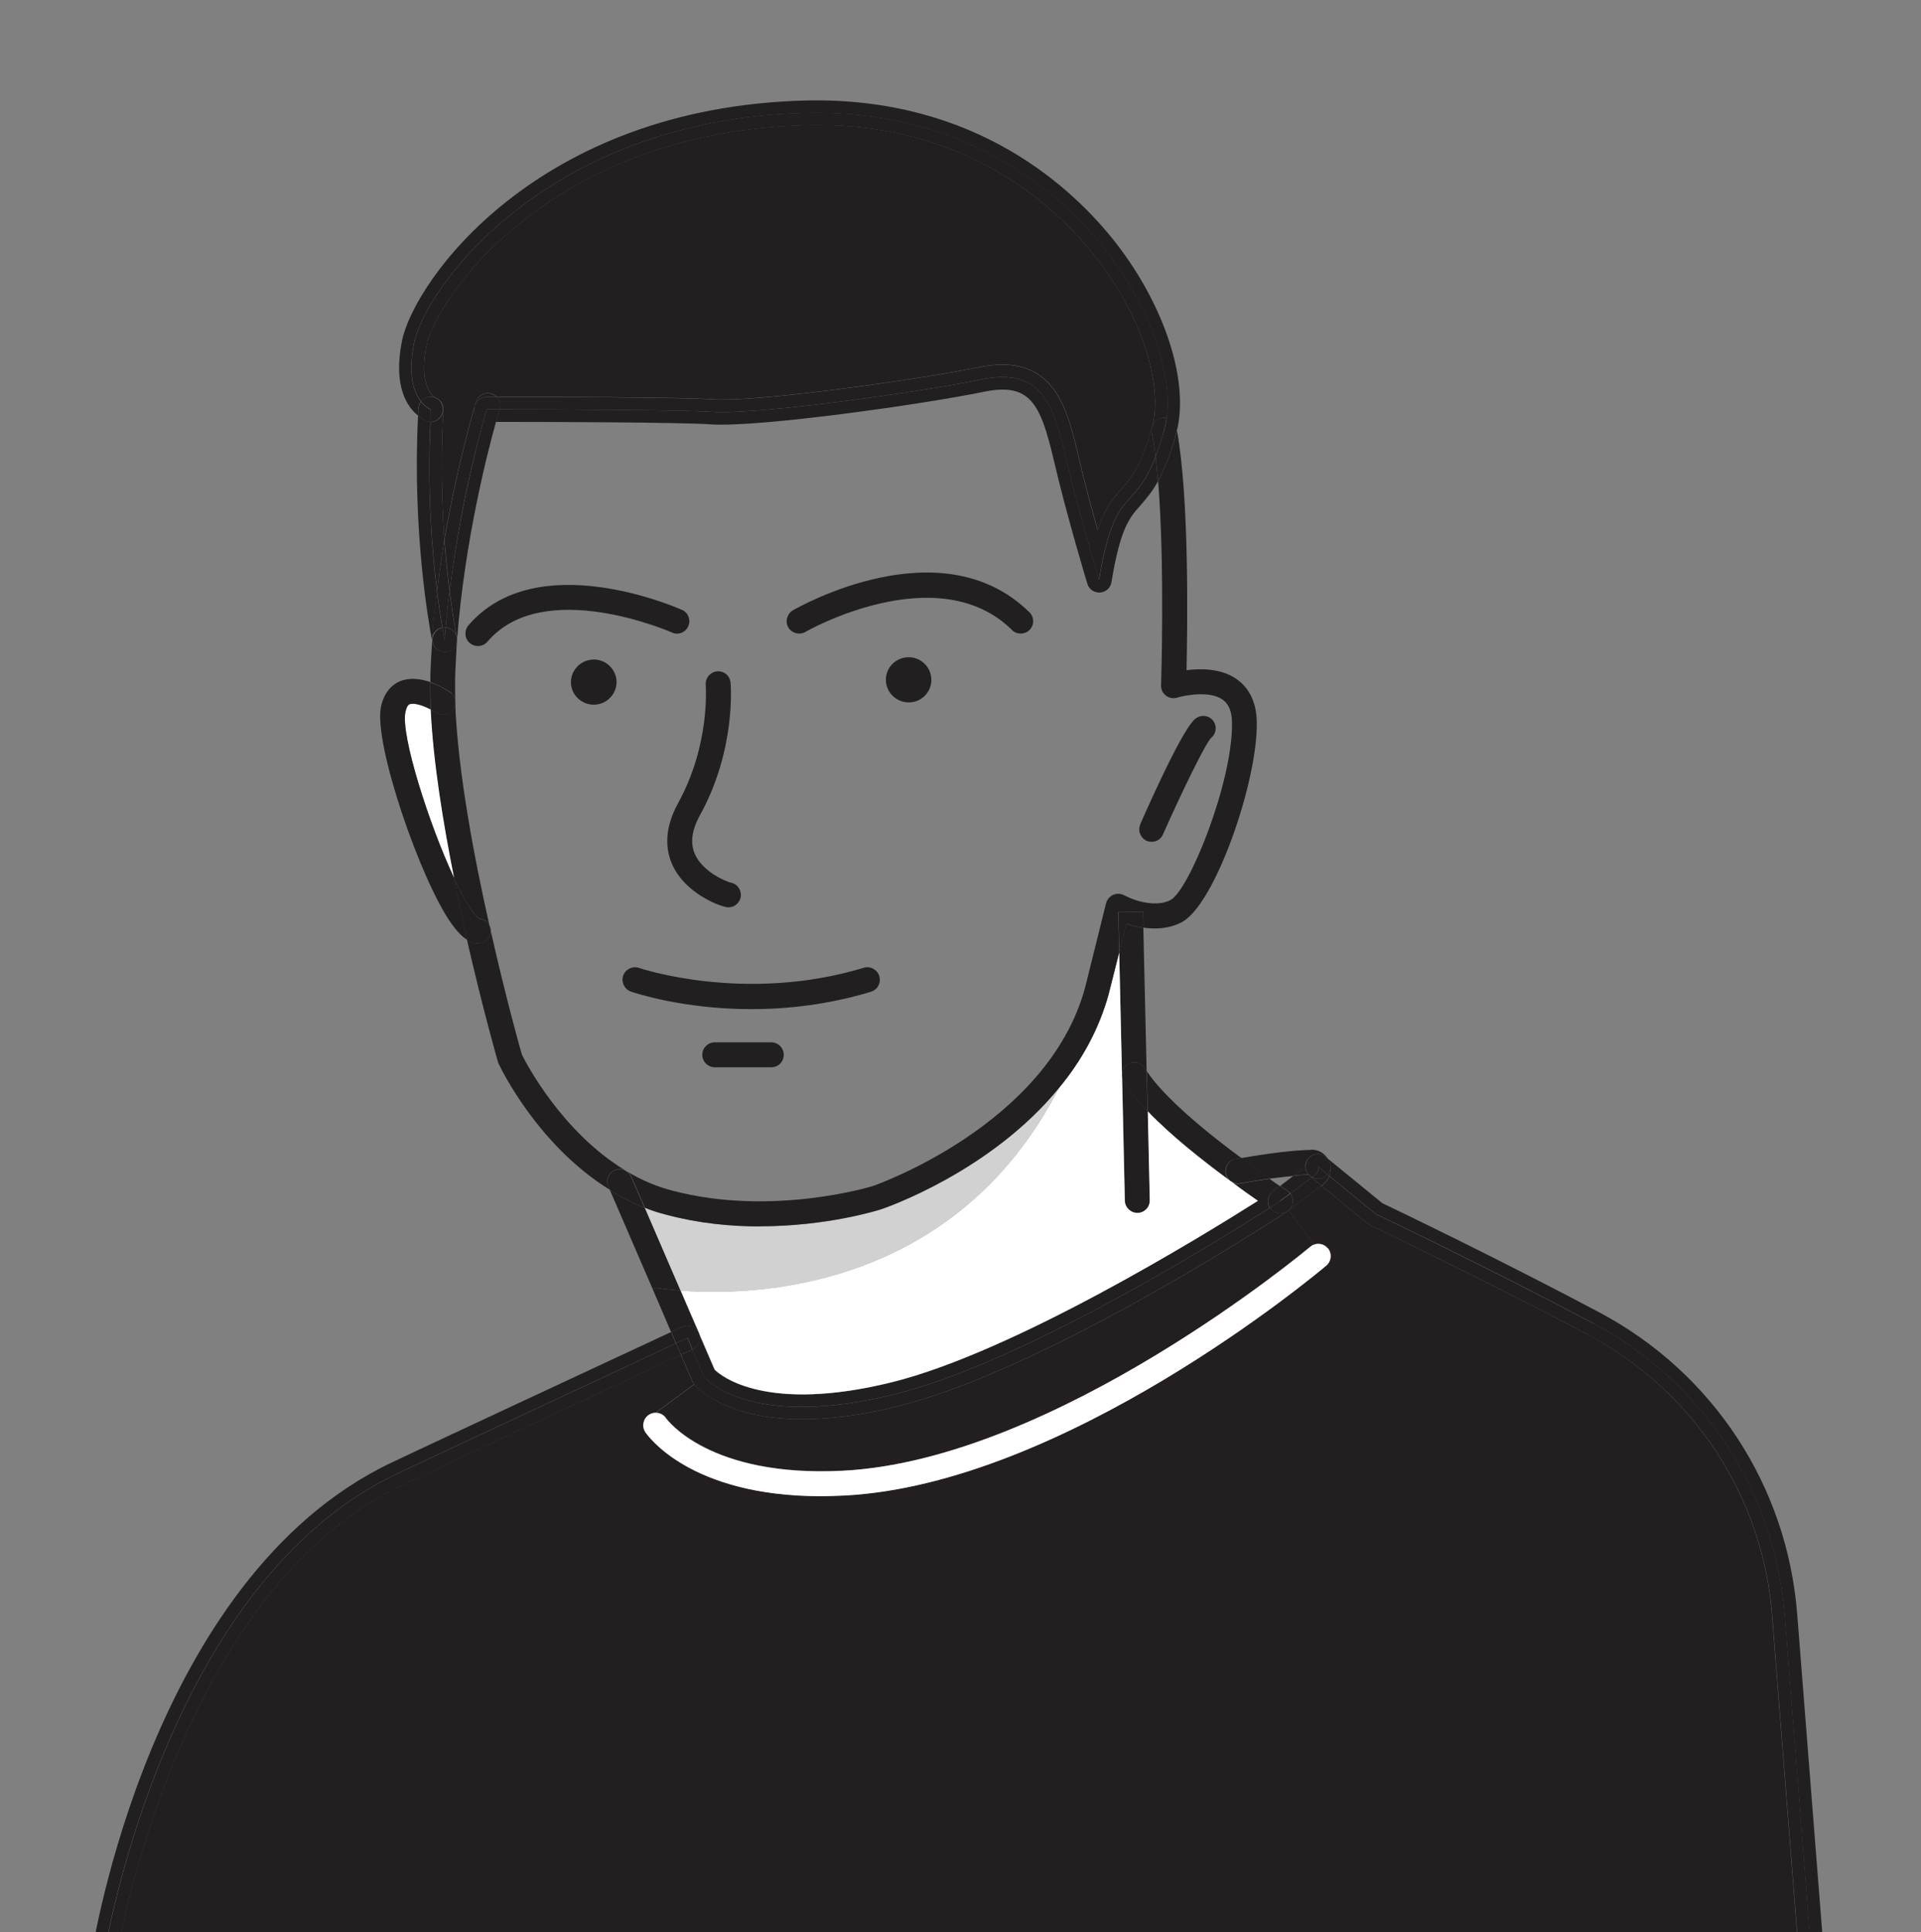
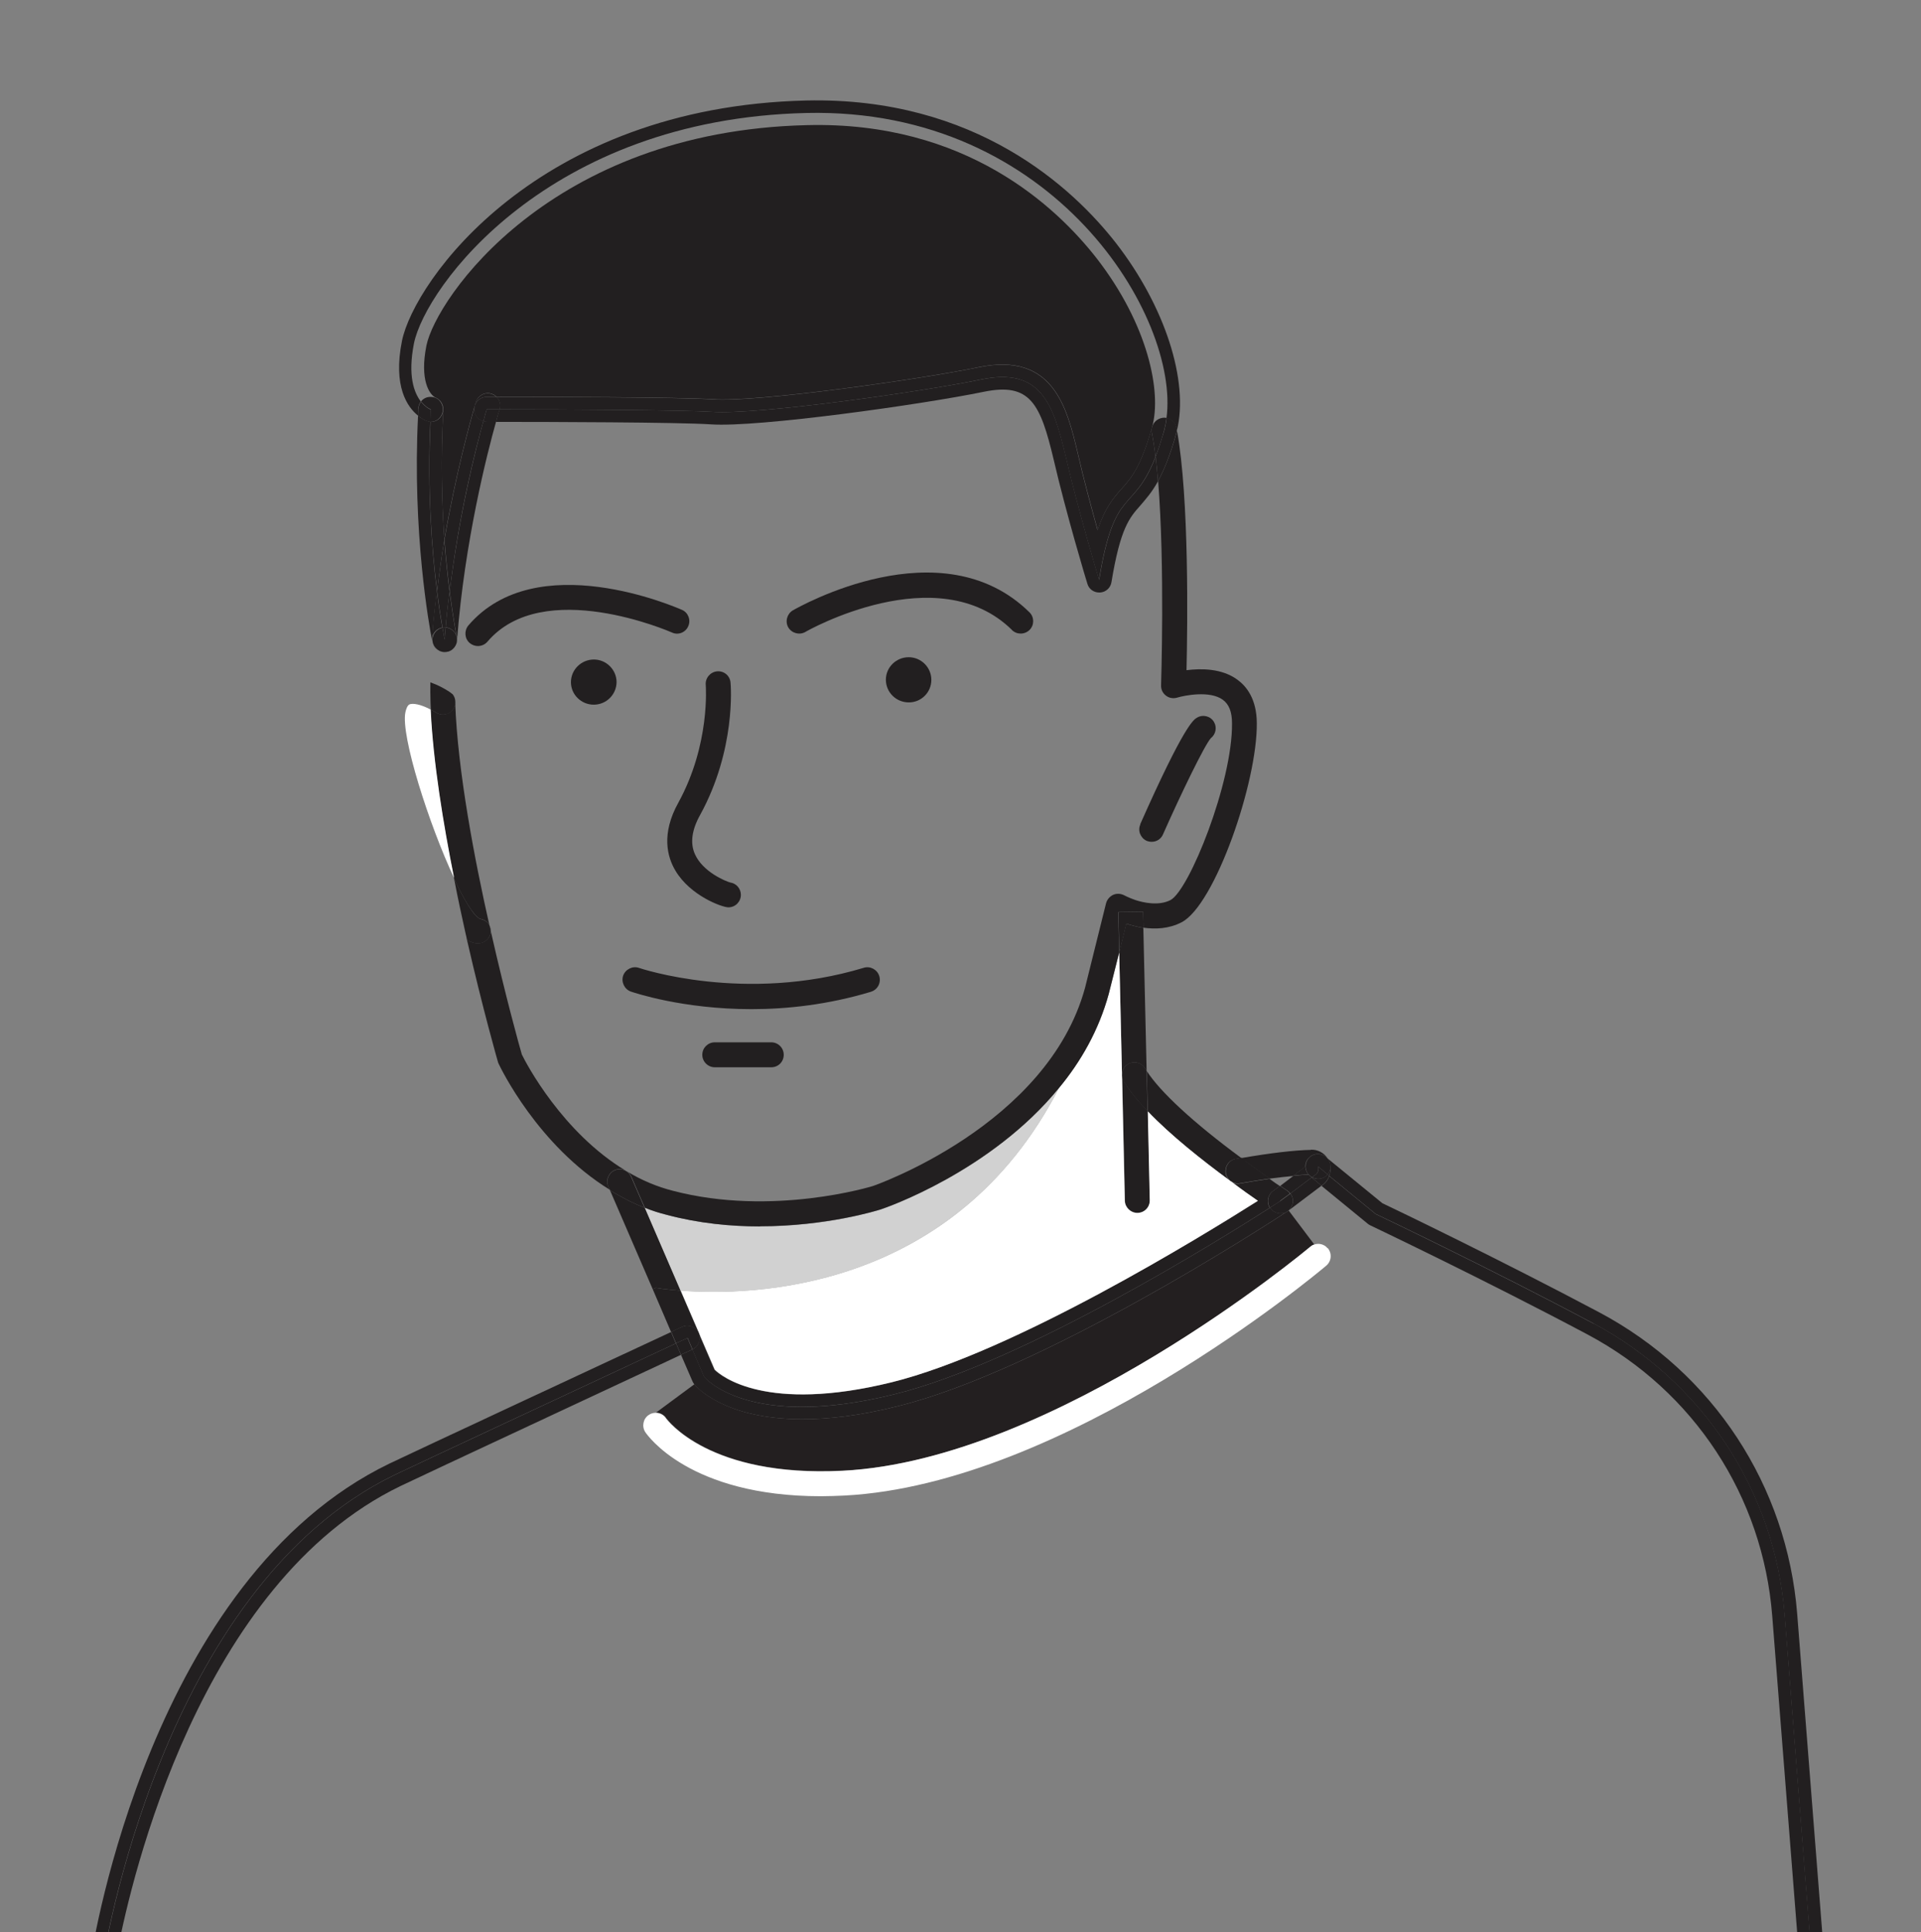
<svg xmlns="http://www.w3.org/2000/svg" id="Calque_1" data-name="Calque 1" viewBox="0 0 116.99 117.66">
  <rect x="0" y="0" width="116.99" height="117.66" fill="#808080" stroke="none" />
  <defs>
    <style> .cls-1 { fill: #231f20; } .cls-1, .cls-2, .cls-3, .cls-4 { stroke-width: 0px; } .cls-2 { fill: #221f20; } .cls-3 { fill: #d1d1d1; } .cls-4 { fill: #fff; } </style>
  </defs>
  <path class="cls-2" d="M80.84,71.51c.14-.15.2-.36.17-.58.05.22.03.46-.06.67l-.11-.09Z" />
  <path class="cls-2" d="M81.02,70.92l-.03-.12s.03.08.03.12Z" />
  <path class="cls-2" d="M80.13,71.52c.16-.12.19-.32.14-.49l.58.48c-.07.1-.17.17-.29.22-.22.09-.46.06-.65-.05l.22-.16Z" />
-   <path class="cls-1" d="M80.86,76c-.2-.25-.55-.33-.83-.22l-1.56-2.07,2-1.51,2.82,2.31c.05.04.1.07.16.1s6.9,3.29,13.24,6.65c6.46,3.45,10.66,9.85,11.23,17.13l1.53,19.42-102.28.87c.81-4.21,4.98-22.29,17.21-28.2,1.32-.64,13.96-6.52,17.08-7.99l.71,1.64c.03.06.06.11.1.16l-2.34,1.73c-.14,0-.29.04-.42.13-.34.22-.44.7-.21,1.05.11.16,2.67,3.9,10.69,3.9.46,0,.92-.02,1.42-.04,13.43-.69,28.72-13.46,29.36-14,.32-.27.36-.75.09-1.07Z" />
  <path class="cls-2" d="M78.48,73.7c.16-.15.26-.35.26-.58,0-.16-.05-.32-.16-.44l1.3-.98.6.5-2,1.51Z" />
  <path class="cls-2" d="M79.51,71.03c0-.31.2-.61.52-.72.39-.12.83.08.96.49l.03.12h0c.03.22-.03.43-.17.59l-.58-.48c.05.16.02.36-.14.49l-.22.16c-.08-.03-.14-.09-.2-.15h-.01c-.06-.06-.1-.13-.13-.21-.04-.08-.06-.17-.06-.27h.01Z" />
  <path class="cls-2" d="M79.9,71.68c.19.11.42.14.65.05.12-.05.22-.12.29-.22l.11.09c-.06.2-.19.37-.36.52l-.11.08-.6-.5.02-.02Z" />
  <path class="cls-2" d="M79.88,71.7l-.1-.08s-.07-.06-.09-.09h.01c.06.06.12.12.2.15l-.02.02Z" />
  <path class="cls-2" d="M79.5,71.04c0,.1.02.19.06.27.03.08.07.15.13.21-.28.01-.59.03-.93.07l.74-.56Z" />
  <path class="cls-2" d="M80.02,70.32c-.31.11-.52.4-.52.72h-.01c0-.42.33-.77.76-.77.21,0,.4.09.55.23l.05.04c.05.06.08.13.11.2.01.02.02.04.02.06-.13-.4-.57-.61-.96-.49Z" />
  <path class="cls-2" d="M79.88,71.7l-1.3.98c-.04-.07-.11-.13-.18-.18-.01,0-.16-.11-.43-.29l.8-.61c.34-.04.65-.06.93-.07.02.03.06.06.09.09l.1.08Z" />
  <path class="cls-2" d="M79.84,70.01c.4-.02.79.18,1.01.53l-.05-.04c-.14-.14-.33-.23-.55-.23-.42,0-.76.34-.76.76v.02l-.74.56c-.42.04-.9.09-1.43.16-.41-.28-.93-.65-1.49-1.06-.08-.06-.17-.12-.25-.19,1.8-.31,3.24-.48,4.25-.5Z" />
  <path class="cls-2" d="M77.34,73.54c.41-.26.64-.41.64-.41l.6-.44c.11.12.16.28.16.44,0,.22-.1.42-.26.58l-.04.03s-.09.06-.13.09c-.1.04-.21.06-.32.06-.22,0-.46-.1-.61-.29-.01-.02-.02-.03-.03-.05Z" />
  <path class="cls-2" d="M77.98,73.13s-.22.15-.64.41c-.21-.33-.13-.78.18-1.01l.43-.32c.27.18.42.29.43.29.07.05.14.11.18.18l-.6.44Z" />
  <path class="cls-2" d="M75.85,70.7c.56.41,1.07.78,1.49,1.06-.55.08-1.15.18-1.8.29-.05.01-.09.02-.13.02-.15,0-.28-.04-.4-.12-.05-.02-.1-.06-.14-.1-.13-.14-.22-.32-.22-.54,0-.4.29-.73.69-.76.09-.02.18-.03.27-.05.08.07.17.13.25.19Z" />
  <path class="cls-2" d="M69.44,50.19c2.68-6.04,3.25-6.37,3.46-6.49.35-.21.82-.1,1.03.26.2.33.11.76-.19.99-.39.44-1.81,3.37-2.91,5.85-.12.29-.39.46-.69.46-.1,0-.21-.02-.31-.06-.37-.17-.56-.62-.38-1Z" />
  <path class="cls-2" d="M71.64,26.06c.01.05.02.11.03.17l-.03.12s-.01.03-.01.05c-.38,1.37-.76,2.26-1.11,2.9-.04-.52-.09-1.02-.14-1.5.17-.44.34-.97.53-1.61h0c.06-.24.11-.49.14-.75.29.06.55.29.6.61Z" />
  <path class="cls-2" d="M70.15,26.34c-.02-.12-.02-.24.02-.35.07-.26.29-.48.59-.54.1-.02.19-.02.28,0-.03.26-.08.51-.14.74h0c-.18.65-.35,1.17-.53,1.62-.06-.54-.14-1.02-.22-1.47Z" />
  <path class="cls-2" d="M68.51,73.12l-.17-7.68c0,.13.03.26.1.38.33.58.84,1.2,1.47,1.84l.12,5.41c.01.42-.31.77-.74.78h-.02c-.4,0-.75-.33-.76-.74Z" />
  <path class="cls-2" d="M69.9,67.67l-.06-2.45c.8,1.25,2.82,3.13,5.75,5.29-.09.02-.18.03-.27.05-.39.03-.69.35-.69.76,0,.21.09.39.22.54-1.63-1.19-3.57-2.73-4.96-4.19Z" />
  <path class="cls-2" d="M68.33,65.44c0-.25.13-.51.37-.65.36-.21.83-.09,1.04.27.03.04.05.09.09.14h0s.06,2.46.06,2.46c-.63-.64-1.13-1.26-1.47-1.84-.07-.12-.1-.25-.1-.38Z" />
  <path class="cls-2" d="M68.1,55.55l1.52-.03h0s.02.98.02.98c-.37-.06-.73-.15-1.02-.25t-.02-.01l-.43,1.76-.06-2.45Z" />
  <path class="cls-2" d="M68.33,65.44l-.17-7.44.43-1.76s.01.01.02.01c.29.1.65.19,1.02.25l.2,8.71c-.04-.05-.06-.1-.09-.14-.21-.36-.68-.49-1.04-.27-.24.14-.37.39-.37.65Z" />
  <path class="cls-3" d="M53.61,73.66c.35-.11,6.74-2.33,10.88-7.4-6.42,12.45-18.78,12.66-23.05,12.33l-2.18-5.05c.43.18.88.32,1.32.43,1.98.53,3.93.71,5.69.71,4.06,0,7.14-.96,7.33-1.02Z" />
  <path class="cls-2" d="M56.72,41.4c0,.76-.62,1.38-1.38,1.37-.77,0-1.39-.62-1.39-1.38s.63-1.37,1.39-1.37,1.38.62,1.38,1.38Z" />
  <path class="cls-2" d="M61.63,38.36c-4.53-4.45-12.51.07-12.58.12-.36.21-.83.08-1.04-.27-.21-.36-.08-.83.27-1.04.37-.21,9.06-5.16,14.42.12.29.29.3.77,0,1.07-.14.14-.34.22-.54.22s-.38-.07-.54-.22Z" />
  <path class="cls-2" d="M46.97,63.47c.42,0,.76.34.76.76s-.33.76-.76.76h-3.44c-.41,0-.76-.34-.76-.76s.34-.76.76-.76h3.44Z" />
  <path class="cls-2" d="M77.34,73.54c-2.9,1.86-14.99,9.42-22.87,11.36-8.98,2.22-11.6-1.07-11.6-1.07l-.71-1.66c.38-.17.55-.63.37-1.01h.01l.97,2.25c.39.38,3.14,2.65,10.77.77,7.45-1.84,18.94-8.92,22.31-11.05-.43-.3-.99-.7-1.61-1.16.12.08.25.12.4.12.04,0,.08-.01.13-.02.65-.11,1.25-.21,1.8-.29.24.18.46.33.63.44l-.43.32c-.31.23-.39.68-.18,1.01Z" />
  <path class="cls-2" d="M54.48,84.9c7.88-1.94,19.96-9.5,22.87-11.36.01.02.02.03.03.05.15.19.38.29.61.29.11,0,.22-.02.32-.06-1.39.91-14.91,9.66-23.65,11.81-2.31.58-4.22.79-5.8.79-4.81,0-6.49-2.01-6.58-2.13-.04-.05-.07-.1-.1-.16l-.71-1.64c.4-.18.65-.29.69-.32h.01l.71,1.66s2.62,3.3,11.6,1.07Z" />
  <path class="cls-1" d="M78.31,73.83s.09-.05.13-.09l.04-.03,1.56,2.07c-.08.02-.16.07-.23.13-.15.13-15.53,12.99-28.47,13.64-8.16.42-10.71-3.13-10.76-3.19-.14-.22-.38-.34-.63-.34l2.34-1.73c.09.12,1.77,2.13,6.58,2.13,1.58,0,3.49-.21,5.8-.79,8.74-2.15,22.26-10.9,23.65-11.81Z" />
  <path class="cls-2" d="M41.13,53.01c-.5-.84-.87-2.24.18-4.13,1.96-3.57,1.67-7.14,1.67-7.17-.04-.41.27-.79.69-.83s.79.27.82.69c.02.17.33,4.08-1.85,8.05-.51.91-.62,1.72-.32,2.39.48,1.08,1.86,1.65,2.16,1.73.36.05.64.37.64.75,0,.41-.33.76-.76.76-.38,0-2.32-.7-3.23-2.24Z" />
  <path class="cls-2" d="M41.17,81.79c.43-.19.69-.31.69-.31h.01l.29.69s-.28.14-.69.32l-.3-.7Z" />
  <path class="cls-4" d="M41.44,78.59c4.27.33,16.63.12,23.05-12.33,1.33-1.61,2.43-3.51,3.03-5.72l.64-2.54.17,7.44.17,7.68c.01.4.35.74.76.74h.02c.42-.01.75-.35.74-.78l-.12-5.41c1.39,1.46,3.33,2.99,4.96,4.19.04.04.09.08.14.1.62.47,1.17.86,1.61,1.16-3.37,2.13-14.86,9.21-22.31,11.05-7.64,1.88-10.38-.38-10.77-.77l-.97-2.25-1.11-2.57Z" />
  <path class="cls-2" d="M41.86,81.48s-.25.12-.69.31l-.29-.69c.35-.17.59-.28.66-.31.38-.17.83-.01,1.01.36.17.38.01.84-.37,1.01h-.01l-.29-.69h-.01Z" />
  <path class="cls-2" d="M41.44,78.59l1.11,2.57h-.01c-.18-.37-.63-.54-1.01-.36-.07.03-.3.14-.66.31l-1.12-2.61.19-.08s.55.1,1.5.17Z" />
  <path class="cls-2" d="M39.26,73.54l2.18,5.05c-.95-.07-1.5-.17-1.5-.17l-.19.08-2.61-6.04c.07.05.14.1.21.14.63.37,1.26.7,1.9.94Z" />
  <path class="cls-4" d="M80.86,76c.27.32.23.8-.09,1.07-.64.54-15.93,13.31-29.36,14-.5.02-.96.04-1.42.04-8.02,0-10.58-3.74-10.69-3.9-.23-.35-.13-.83.21-1.05.13-.09.28-.13.42-.13.24,0,.49.12.63.34.05.06,2.6,3.61,10.76,3.19,12.94-.66,28.32-13.51,28.47-13.64.07-.06.15-.11.23-.13.28-.11.63-.03.83.22Z" />
  <path class="cls-2" d="M53.05,60.39c-2.62.79-5.12,1.06-7.28,1.06-4.22,0-7.16-1.01-7.35-1.07-.39-.14-.6-.58-.47-.97.14-.39.58-.61.97-.47.06.02,6.45,2.18,13.69-.01.39-.12.82.11.94.51.12.4-.1.83-.51.95Z" />
  <path class="cls-2" d="M46.28,74.68c-1.76,0-3.71-.18-5.69-.71-.44-.11-.89-.25-1.32-.43l-.82-1.89c-.06-.14-.16-.25-.28-.33.91.56,1.87.95,2.81,1.19,6.07,1.59,12.12-.27,12.18-.29.09-.03,10.63-3.69,12.92-12.07l1.28-5.15c.06-.22.22-.41.43-.51.22-.1.47-.08.68.03,0,0,.26.14.66.28.48.16,1.42.38,2.15.01,1.14-.59,3.79-7.18,3.75-10.77,0-.69-.18-1.15-.56-1.43-.78-.57-2.31-.27-2.78-.13-.23.07-.49.03-.68-.12-.2-.15-.31-.38-.3-.63,0-.09.24-7.26-.18-12.44.35-.65.73-1.54,1.11-2.9,0-.02.01-.04.01-.05l.03-.12c.75,4.13.64,11.87.58,14.59.88-.11,2.15-.12,3.1.58.54.39,1.17,1.16,1.18,2.63.04,3.62-2.56,11.1-4.58,12.14-.77.4-1.6.43-2.32.33l-.02-.97h0s-1.52.02-1.52.02l.06,2.45-.64,2.54c-.61,2.21-1.7,4.12-3.03,5.72-4.15,5.08-10.53,7.29-10.88,7.4-.19.06-3.28,1.02-7.33,1.02Z" />
  <path class="cls-2" d="M38.13,71.31s.02,0,.02.01c.12.08.22.19.28.33l.82,1.89c-.64-.24-1.27-.57-1.9-.94-.07-.04-.14-.09-.21-.14l-.09-.2c-.17-.38.01-.83.39-1,.23-.1.49-.07.69.05Z" />
  <path class="cls-2" d="M68.3,29.77c.58-.64,1.16-1.3,1.85-3.73,0-.02.01-.03.01-.05h.01c-.04.11-.04.23-.02.35.08.44.16.93.22,1.47-1.37,3.52-2.5,1.71-3.44,7.5,0,0-1.28-4.24-2.03-7.5-.77-3.26-1.53-5.46-5.17-4.7s-13.62,2.16-16.37,1.97c-1.79-.11-8.48-.15-12.94-.15.09-.28.01-.57-.19-.76,3.22,0,11.16.02,13.18.15,2.65.19,12.6-1.21,16.17-1.95,4.59-.96,5.4,2.5,6.06,5.27.34,1.51.81,3.24,1.2,4.64.46-1.38.95-1.93,1.46-2.51Z" />
  <path class="cls-2" d="M36.17,40.16c.75,0,1.38.62,1.38,1.38-.01.76-.63,1.37-1.39,1.37s-1.39-.61-1.39-1.37.63-1.38,1.4-1.38Z" />
  <path class="cls-2" d="M30.43,24.95v-.02c4.46,0,11.15.04,12.94.15,2.75.19,12.73-1.21,16.37-1.97s4.4,1.45,5.17,4.7c.75,3.27,2.03,7.5,2.03,7.5.94-5.8,2.07-3.98,3.44-7.5.05.48.1.98.14,1.5-.38.69-.75,1.09-1.08,1.48-.65.73-1.21,1.36-1.75,4.65-.05.35-.34.62-.7.64h-.05c-.33,0-.63-.21-.72-.54-.02-.04-1.3-4.3-2.05-7.55-.81-3.4-1.42-4.72-4.27-4.13-3.74.77-13.77,2.18-16.6,1.98-1.97-.13-9.91-.15-13.1-.15.06-.23.11-.41.15-.54l.07-.2Z" />
  <path class="cls-2" d="M29.89,56.7c.89,3.94,1.75,7.04,1.89,7.51.25.52,2.46,4.76,6.35,7.09-.2-.12-.46-.15-.69-.05-.38.17-.57.62-.39,1l.09.2c-4.4-2.71-6.66-7.44-6.76-7.65-.02-.04-.04-.08-.05-.12-.01-.03-.93-3.24-1.89-7.45.18.11.37.18.57.21h.1c.37,0,.72-.26.77-.65.01-.04.01-.07.01-.1Z" />
  <path class="cls-2" d="M29.89,56.69c-.02-.05-.03-.11-.04-.16s-.02-.1-.03-.16c.04.09.07.2.07.32Z" />
  <path class="cls-2" d="M29.64,24.93c-.05.16-.12.4-.2.72-.32-.08-.56-.37-.56-.72,0-.05.01-.1.01-.15.01-.02.01-.04.02-.06.09-.31.37-.55.73-.55h.6c.2.19.28.48.19.76h-.79Z" />
  <path class="cls-2" d="M29.64,24.93h.79v.02l-.07.2c-.04.12-.09.3-.15.54h-.57c-.07,0-.14-.01-.2-.04.08-.31.15-.56.2-.72Z" />
  <path class="cls-2" d="M29.11,39.34c-.18,0-.35-.06-.5-.18-.32-.27-.35-.75-.09-1.07,4.14-4.84,12.65-1.11,13.02-.95.37.16.55.62.37,1-.16.37-.61.56-1,.37-.07-.03-7.84-3.43-11.23.57-.15.17-.36.26-.58.26Z" />
  <path class="cls-2" d="M29.64,24.17c-.35,0-.64.23-.73.55l.07-.25c.14-.39.57-.62.96-.48.12.04.21.1.29.18h-.6Z" />
  <path class="cls-2" d="M29.85,56.53c.01.05.02.11.04.16h0s0,.07-.01.11c-.05.38-.39.65-.77.65h-.1c-.19-.03-.38-.1-.57-.21-.02-.12-.05-.25-.08-.37-.23-1.03-.48-2.18-.71-3.39.62,1.33,1.2,2.31,1.6,2.48.26.04.47.2.57.41.01.06.02.11.03.16Z" />
  <path class="cls-2" d="M29.44,25.64c-.49,1.74-1.5,5.72-2.05,10.38-.11-.88-.23-1.94-.32-3.16.7-4.05,1.58-7.2,1.83-8.09,0,.05-.01.1-.01.15,0,.34.23.64.56.72Z" />
-   <path class="cls-2" d="M27.83,38.89s.01.02.01.03v.02h-.01v-.05Z" />
  <path class="cls-2" d="M30.21,25.68c-.54,1.91-1.92,7.34-2.37,13.24,0-.01,0-.02-.01-.03.01-.03,0-.05-.01-.07v-.04s-.21-1.04-.43-2.76c.56-4.65,1.57-8.64,2.05-10.38.06.03.13.04.2.04h.57Z" />
  <path class="cls-2" d="M27.84,38.94s0,.04-.01.06v-.06h.01Z" />
  <path class="cls-2" d="M27.82,38.82s.02.04.01.07c0-.03-.01-.05-.01-.07Z" />
-   <path class="cls-2" d="M27.83,39.03v.02h-.01s.01-.01.01-.02Z" />
  <path class="cls-2" d="M27.83,39.05s-.01.04-.01.06c0-.02.01-.04,0-.06h.01Z" />
-   <path class="cls-2" d="M27.82,39.12c-.03.59-.06,1.17-.09,1.77-.02.58-.02,1.19,0,1.84,0-.17-.07-.34-.19-.49-.05-.05-.12-.1-.18-.14-.29-.18-.7-.4-1.15-.57,0-.24,0-.48.01-.71.03-.62.06-1.22.1-1.83.01.02.01.03.01.04s0,.03.01.04c0,.03.01.07.02.1,0,.01.01.03.02.05.06.18.2.32.37.4.04.03.08.04.13.05.06.02.13.03.2.03.05,0,.09,0,.14-.02.05,0,.1-.02.15-.04.08-.03.15-.08.21-.14.11-.1.19-.24.23-.39Z" />
  <path class="cls-2" d="M28.89,24.77c-.25.89-1.13,4.05-1.83,8.09-.15-2.22-.23-4.94-.06-7.9.01-.25-.1-.49-.28-.63-.04-.04-.09-.07-.15-.1-.01-.01-.03-.01-.04-.02h-.01c-.37-.19-.97-1.07-.55-3.17.58-2.85,7.52-13.05,23.17-13.42,9.69-.25,15.2,4.98,17.64,8.1,3.16,4.07,3.97,8.17,3.39,10.26,0,.02-.01.03-.01.05-.69,2.43-1.27,3.09-1.85,3.73-.51.58-1,1.13-1.46,2.51-.39-1.41-.86-3.14-1.2-4.64-.66-2.77-1.47-6.23-6.06-5.27-3.57.74-13.52,2.14-16.17,1.95-2.02-.13-9.96-.15-13.18-.15-.08-.08-.17-.14-.29-.18-.39-.14-.82.08-.96.48l-.07.25s-.01.04-.02.06Z" />
  <path class="cls-2" d="M27.59,39.51c-.06.06-.13.11-.21.14.08-.04.15-.08.21-.14Z" />
  <path class="cls-2" d="M27.82,38.82c-.06-.33-.33-.59-.68-.62.06-.74.14-1.48.24-2.18.22,1.72.43,2.74.43,2.76v.04Z" />
  <path class="cls-2" d="M26.95,38.22c-.09-.51-.21-1.26-.33-2.22.13-1.08.28-2.13.44-3.13.09,1.21.21,2.28.32,3.16-.1.71-.18,1.45-.24,2.18h-.01c-.06,0-.12,0-.18.01Z" />
  <path class="cls-2" d="M27.08,38.94c-.01-.06-.06-.31-.13-.73.06-.01.12-.01.18-.01h.01c-.02.24-.04.5-.06.74Z" />
  <path class="cls-2" d="M27.08,39.71c-.07,0-.14-.01-.2-.03.04.01.09.02.14.02h.06c.05,0,.1,0,.14-.01-.05.02-.09.02-.14.02Z" />
  <path class="cls-2" d="M26.95,38.22c.07.41.12.67.13.73.02-.24.04-.5.06-.74.34.03.62.28.68.62,0,.02.01.04.01.07v.11s.01.02,0,.03t-.01.02s0,.04,0,.06c-.04.15-.12.29-.23.39-.06.06-.13.1-.21.14-.05.02-.1.04-.15.04-.04.01-.09.01-.14.01h-.06c-.05,0-.1-.01-.14-.02-.05-.02-.09-.03-.13-.05-.17-.09-.3-.23-.37-.4-.01-.02-.01-.03-.02-.05-.01-.03-.02-.07-.02-.1-.01-.04-.01-.07-.01-.11v-.08c.04-.34.29-.61.63-.67Z" />
  <path class="cls-2" d="M26.72,24.34c.18.14.29.37.28.63-.17,2.96-.09,5.67.06,7.9-.16.99-.31,2.04-.44,3.13-.3-2.41-.61-6.1-.4-10.31.3.01.6-.17.72-.49.12-.3.02-.65-.21-.86Z" />
  <path class="cls-2" d="M26.75,39.63s.08.03.13.05c-.05-.01-.09-.02-.13-.05Z" />
  <path class="cls-2" d="M27.54,42.24c.12.14.19.31.19.49v.03c0,.2-.08.41-.24.57-.28.24-.68.25-.97.04-.1-.06-.19-.11-.28-.15-.01-.14-.01-.29-.02-.43-.01-.43-.02-.85-.01-1.24.46.16.86.38,1.15.57.06.04.13.09.18.14Z" />
  <path class="cls-2" d="M26.72,24.34c-.05-.04-.09-.07-.15-.1.06.03.11.06.15.1Z" />
  <path class="cls-2" d="M26.61,35.99c.12.96.24,1.72.33,2.22-.33.06-.59.32-.63.67.07-.98.17-1.95.29-2.89Z" />
  <path class="cls-2" d="M26.75,39.63c-.17-.08-.31-.22-.37-.4.07.17.2.31.37.4Z" />
  <path class="cls-2" d="M26.32,39.03s0-.02-.01-.04c0-.01,0-.02.01-.03,0,.04,0,.07.01.11-.01-.01-.01-.03-.01-.04Z" />
  <path class="cls-2" d="M26.51,43.36c.29.21.69.2.97-.04.16-.15.24-.36.24-.57.15,4.26,1.21,9.72,2.09,13.61-.1-.21-.3-.37-.57-.41-.39-.17-.98-1.14-1.6-2.48-.66-3.3-1.27-7.07-1.43-10.27.09.04.18.09.28.15Z" />
  <path class="cls-2" d="M26.24,24.93s-.3-.11-.6-.49c.15-.18.37-.29.64-.27.08,0,.16.02.23.05h.01s.03.01.04.02c.06.03.1.06.15.1.23.21.33.56.21.86-.12.31-.41.5-.72.49,0-.24.02-.51.03-.76Z" />
  <path class="cls-2" d="M26.24,24.93c-.01.25-.03.52-.03.76-.07-.01-.15-.02-.22-.05-.03-.01-.25-.09-.53-.32,0-.14.01-.29.02-.43.01-.16.07-.32.16-.43.29.37.6.49.6.49Z" />
  <path class="cls-2" d="M26.31,38.99c-.16-.83-1.21-6.54-.85-13.68.27.23.5.31.53.32.07.03.15.04.22.05-.2,4.21.1,7.9.4,10.31-.12.94-.22,1.91-.29,2.89v.08s-.01.02-.01.03Z" />
  <path class="cls-4" d="M24.94,42.89c.2-.08.68-.01,1.29.32.15,3.2.77,6.97,1.43,10.27-1.53-3.26-3.27-8.7-2.97-10.11.04-.18.11-.41.25-.48Z" />
-   <path class="cls-2" d="M25.64,24.44c-.41-.53-.82-1.56-.42-3.54.69-3.41,8.12-13.65,23.9-14.03,15.13-.35,22.75,12.49,21.93,18.58-.09-.02-.18-.02-.28,0-.29.06-.52.27-.59.54h-.01c.59-2.08-.23-6.19-3.39-10.26-2.44-3.13-7.95-8.35-17.64-8.1-15.65.37-22.59,10.57-23.17,13.42-.42,2.09.17,2.97.55,3.17-.07-.03-.15-.05-.23-.05-.26-.02-.49.09-.64.27Z" />
  <path class="cls-2" d="M25.48,24.88c-.01.14-.02.29-.02.43-.64-.51-1.54-1.76-.98-4.55.73-3.62,8.2-14.25,24.62-14.64,10.32-.23,16.26,5.34,18.87,8.69,2.97,3.83,4.45,8.39,3.7,11.43-.01-.06-.02-.12-.03-.17-.05-.31-.3-.55-.6-.61.82-6.09-6.8-18.93-21.93-18.58-15.78.37-23.21,10.62-23.9,14.03-.39,1.98.01,3.01.42,3.54-.09.11-.15.27-.16.43Z" />
-   <path class="cls-2" d="M23.2,43.05c.2-.96.73-1.38,1.14-1.56.6-.25,1.27-.16,1.86.04-.01.39,0,.81.01,1.24.01.14.01.29.02.43-.62-.33-1.09-.4-1.29-.32-.14.06-.21.29-.25.48-.29,1.42,1.45,6.86,2.97,10.11.23,1.2.48,2.36.71,3.39.03.12.06.25.08.37-.32-.2-.63-.53-.96-.99-1.87-2.63-4.75-10.96-4.29-13.2Z" />
+   <path class="cls-2" d="M23.2,43.05Z" />
  <path class="cls-2" d="M97.06,80.59c6.64,3.55,11.04,10.22,11.63,17.74l1.59,20.23-104.01.89s3.45-22.73,17.79-29.65c1.35-.65,14-6.54,17.11-8l.3.7c-3.13,1.47-15.76,7.35-17.08,7.99-12.24,5.91-16.4,23.99-17.21,28.2l102.28-.87-1.53-19.42c-.57-7.28-4.76-13.68-11.23-17.13-6.34-3.37-13.18-6.62-13.24-6.65s-.11-.06-.16-.1l-2.82-2.31.11-.08c.17-.14.3-.31.36-.52l2.83,2.32s6.85,3.26,13.27,6.67Z" />
  <path class="cls-2" d="M84.19,73.27c.81.38,7.23,3.47,13.22,6.65,6.93,3.69,11.42,10.55,12.04,18.36l1.59,20.22c.01.21-.06.41-.2.58-.14.15-.34.24-.56.24l-104,.89h-.01c-.22,0-.42-.09-.58-.26-.14-.16-.2-.38-.17-.61.14-.95,3.67-23.2,18.2-30.22,1.37-.66,14.06-6.57,17.15-8.01l.29.69c-3.11,1.46-15.77,7.35-17.11,8-14.34,6.93-17.79,29.65-17.79,29.65l104.01-.89-1.59-20.23c-.59-7.51-4.99-14.19-11.63-17.74-6.42-3.42-13.27-6.67-13.27-6.67l-2.83-2.32c.09-.21.11-.44.06-.67h0c0-.05-.01-.09-.03-.13,0-.02-.01-.04-.02-.06-.03-.07-.06-.14-.11-.2l3.34,2.73Z" />
</svg>